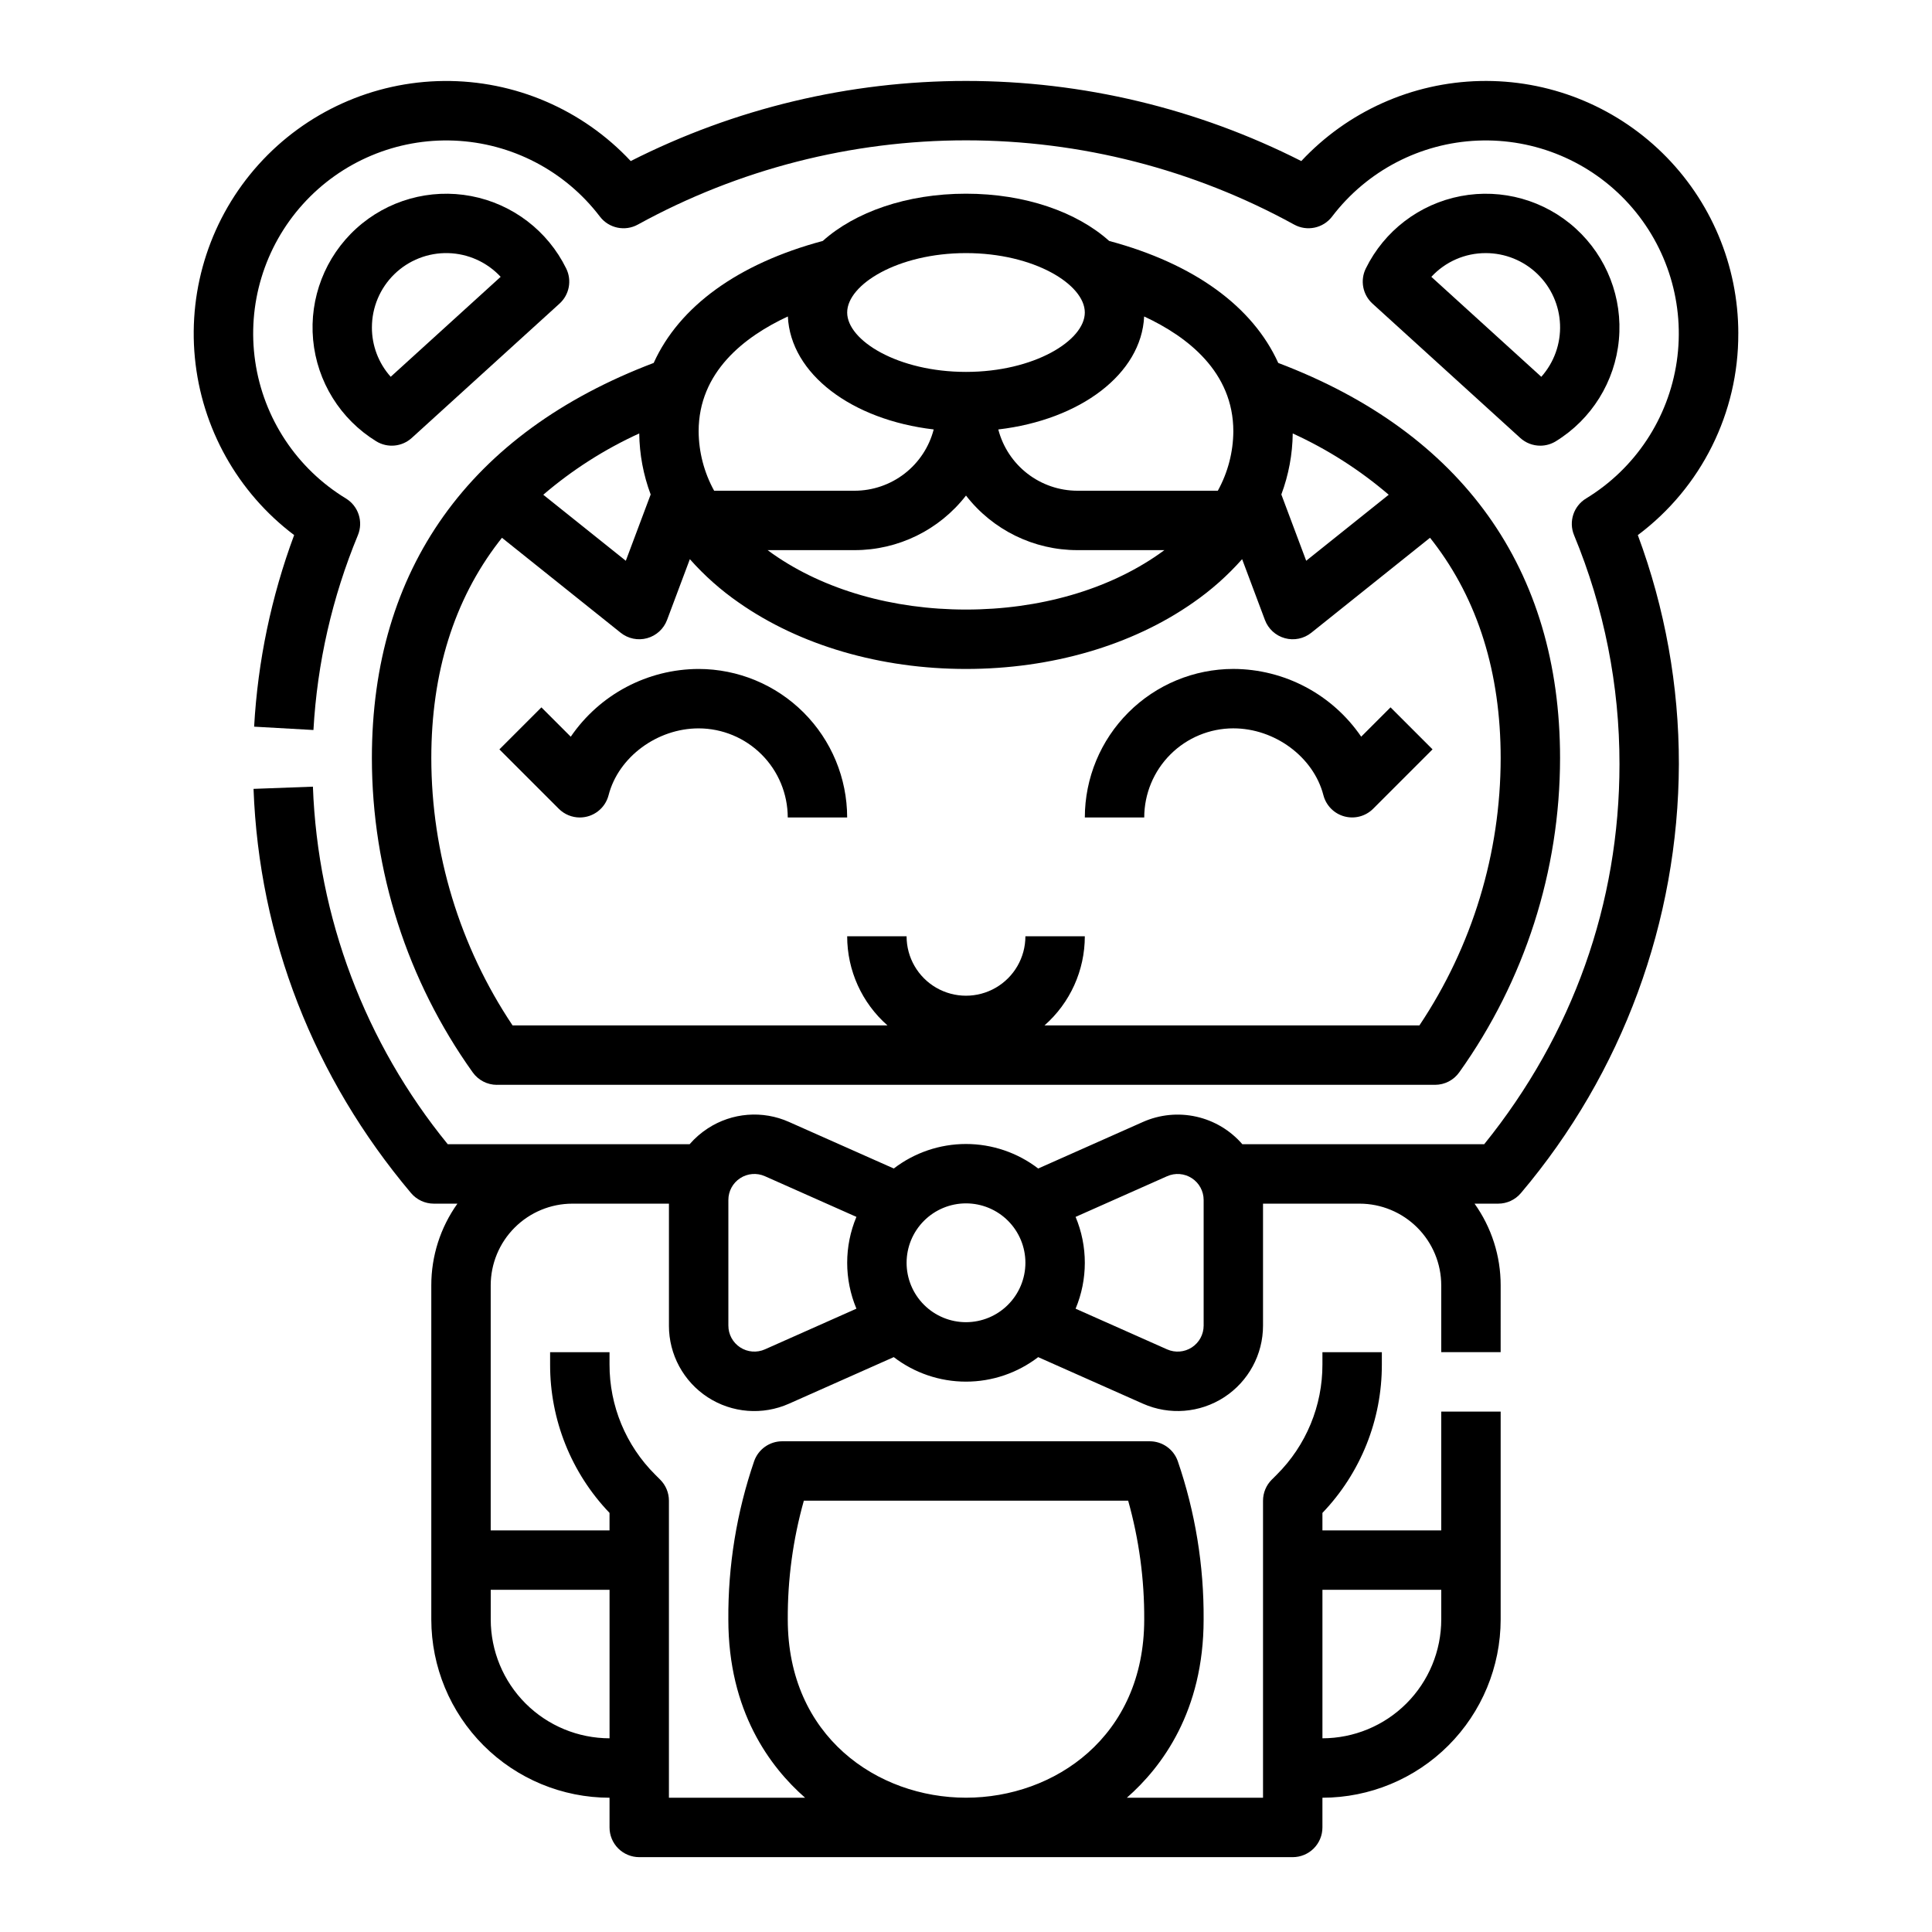
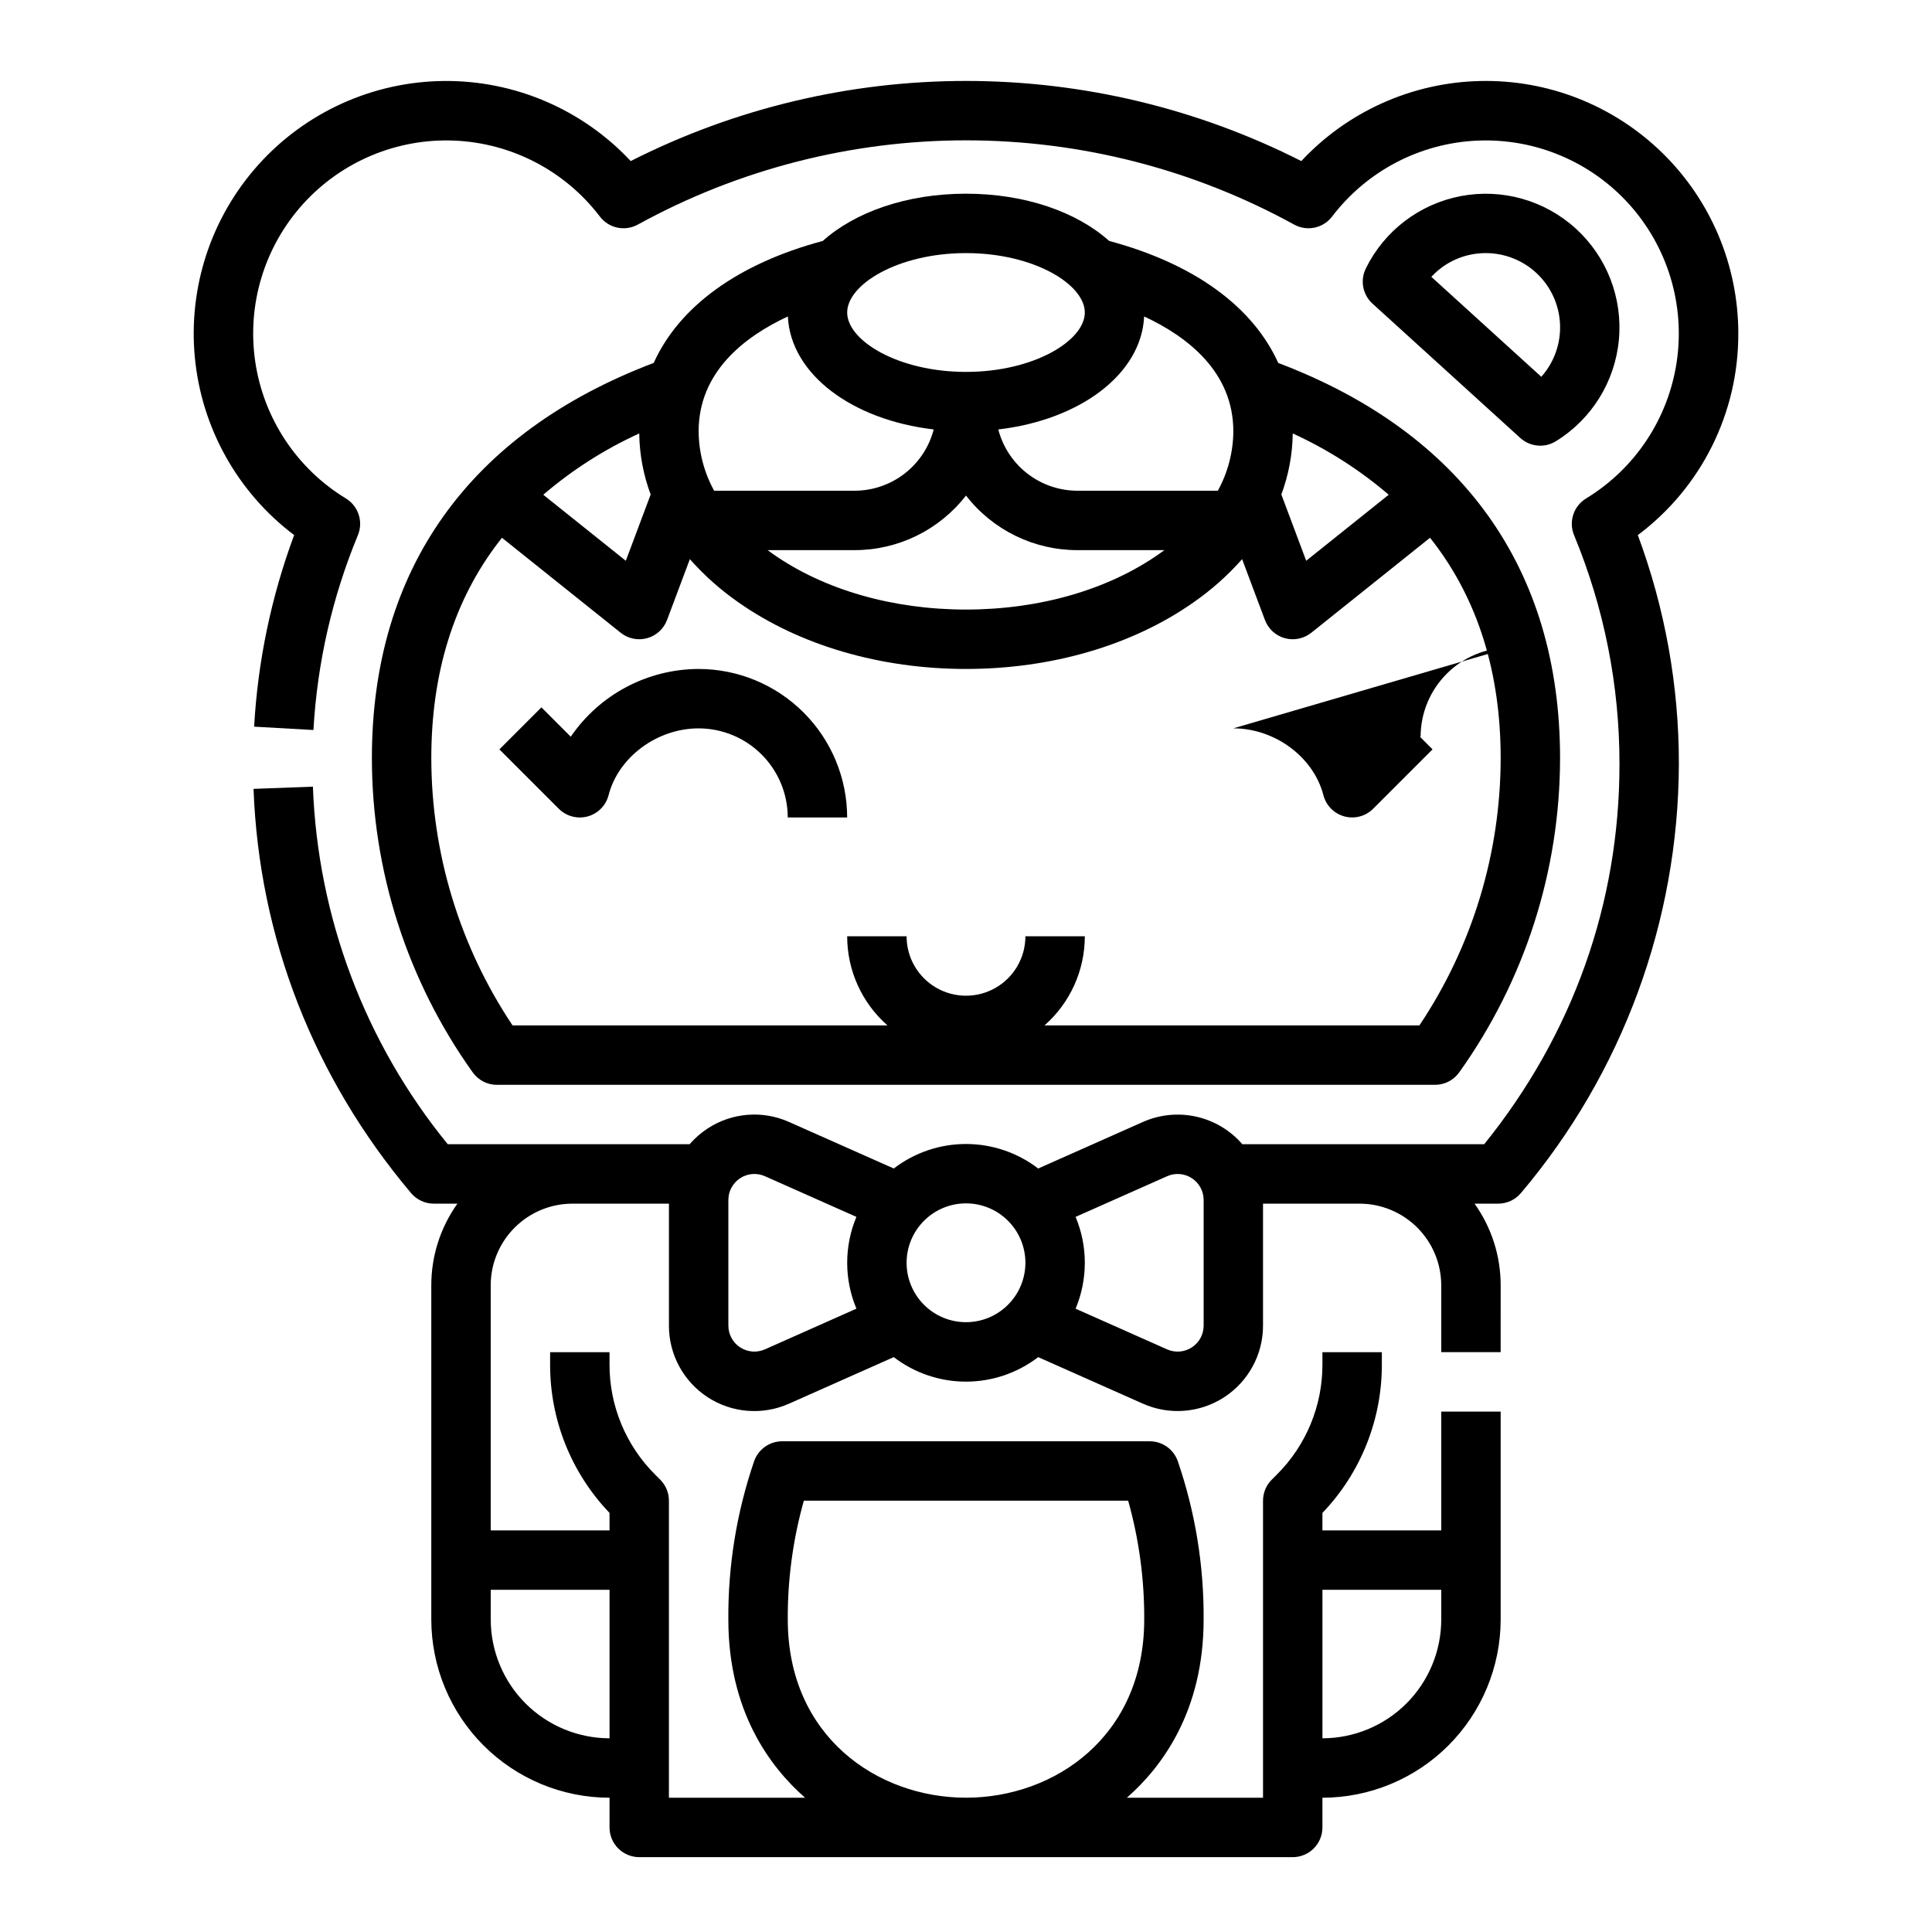
<svg xmlns="http://www.w3.org/2000/svg" fill="#000000" width="800px" height="800px" version="1.1" viewBox="144 144 512 512">
  <g>
    <path d="m604.67 232.36c-0.004-18.008-7.266-35.258-20.145-47.844-12.879-12.59-30.289-19.457-48.293-19.047-18.004 0.406-35.086 8.055-47.379 21.215-27.539-13.961-57.98-21.234-88.855-21.234-30.871 0-61.312 7.273-88.852 21.234-12.805-13.699-30.77-21.398-49.52-21.223-18.754 0.18-36.57 8.215-49.113 22.152-12.543 13.941-18.664 32.504-16.871 51.168 1.793 18.668 11.34 35.727 26.309 47.02-6.055 16.301-9.629 33.414-10.605 50.773l15.719 0.887c0.996-17.75 4.981-35.207 11.781-51.633 1.48-3.582 0.133-7.711-3.176-9.727-13.016-7.918-21.828-21.227-24.035-36.301-2.211-15.07 2.414-30.344 12.609-41.664 10.199-11.32 24.91-17.504 40.129-16.875 15.223 0.629 29.371 8.008 38.602 20.129 2.367 3.109 6.664 4.012 10.082 2.113 26.641-14.637 56.547-22.312 86.941-22.312 30.398 0 60.301 7.676 86.941 22.312 3.418 1.895 7.711 0.996 10.078-2.113 9.23-12.121 23.379-19.5 38.602-20.129 15.223-0.629 29.93 5.555 40.129 16.875 10.195 11.32 14.82 26.594 12.613 41.664-2.211 15.074-11.02 28.383-24.035 36.301-3.316 2.016-4.664 6.144-3.18 9.73 7.969 19.234 12.059 39.852 12.035 60.672 0 36.906-12.383 71.656-35.852 100.73h-64.094c-3.176-3.68-7.453-6.238-12.195-7.301-4.746-1.062-9.703-0.574-14.148 1.398l-27.762 12.34v-0.004c-5.488-4.211-12.215-6.496-19.137-6.496-6.918 0-13.645 2.285-19.133 6.496l-27.762-12.336c-6.996-3.129-15.105-2.484-21.523 1.703-1.797 1.168-3.422 2.582-4.82 4.199h-64.094c-21.91-26.852-34.461-60.125-35.738-94.758l-15.734 0.586c1.465 39.406 15.898 76.445 41.742 107.12v-0.004c1.496 1.777 3.699 2.801 6.019 2.805h6.269c-4.508 6.316-6.93 13.887-6.922 21.645v88.562c0.016 12.523 4.996 24.527 13.852 33.383 8.855 8.855 20.859 13.836 33.383 13.848v7.875c0 2.086 0.828 4.09 2.305 5.566 1.477 1.473 3.481 2.305 5.566 2.305h173.18c2.09 0 4.09-0.832 5.566-2.305 1.477-1.477 2.305-3.481 2.305-5.566v-7.875c12.523-0.012 24.531-4.992 33.383-13.848 8.855-8.855 13.836-20.859 13.852-33.383v-55.105h-15.746v31.488h-31.488v-4.633c10.145-10.59 15.785-24.699 15.746-39.363v-3.234h-15.746v3.238-0.004c0.031 10.969-4.324 21.492-12.102 29.227l-1.336 1.336v-0.004c-1.473 1.477-2.305 3.481-2.305 5.566v78.719h-36.086c9.312-8.156 20.344-22.945 20.344-47.23 0.098-14.289-2.219-28.488-6.859-42.004-1.117-3.133-4.082-5.227-7.41-5.231h-97.418c-3.328 0-6.297 2.098-7.414 5.231-4.637 13.516-6.953 27.715-6.852 42.004 0 24.285 11.031 39.074 20.34 47.23h-36.086v-78.719c0-2.09-0.828-4.09-2.305-5.566l-1.332-1.332c-7.777-7.734-12.137-18.258-12.105-29.227v-3.234h-15.746v3.238-0.004c-0.039 14.664 5.602 28.773 15.746 39.359v4.637h-31.488v-64.945c0.004-5.738 2.289-11.242 6.348-15.297 4.059-4.059 9.559-6.344 15.301-6.348h25.586v32.328h-0.004c-0.008 7.664 3.867 14.812 10.293 18.988 6.426 4.176 14.531 4.812 21.531 1.691l27.762-12.34v0.004c5.488 4.211 12.215 6.496 19.133 6.496 6.922 0 13.648-2.285 19.137-6.496l27.762 12.34v-0.004c7 3.113 15.102 2.469 21.523-1.703 6.426-4.176 10.301-11.316 10.301-18.977v-32.328h25.586c5.738 0.004 11.238 2.289 15.297 6.348 4.059 4.055 6.344 9.559 6.348 15.297v17.711h15.742l0.004-17.711c0.008-7.758-2.41-15.328-6.918-21.645h6.269-0.004c2.32 0 4.523-1.027 6.019-2.801 26.902-31.781 41.727-72.035 41.863-113.67 0.027-20.723-3.66-41.281-10.879-60.703 16.832-12.594 26.707-32.418 26.625-53.441zm-78.723 340.82c-0.008 8.348-3.328 16.352-9.23 22.254s-13.906 9.223-22.258 9.234v-39.359h31.488zm-173.18 0c-0.055-10.645 1.379-21.242 4.262-31.488h85.945c2.879 10.246 4.312 20.844 4.258 31.488 0 31.008-23.762 47.23-47.23 47.23-23.473 0-47.234-16.223-47.234-47.23zm-47.23-7.871v39.359c-8.348-0.012-16.352-3.332-22.258-9.234-5.902-5.902-9.223-13.906-9.23-22.254v-7.871zm41.172-63.715c-2.129 0.949-4.598 0.75-6.551-0.52-1.957-1.27-3.137-3.445-3.133-5.777v-33.293c-0.004-2.332 1.176-4.508 3.133-5.777 1.953-1.273 4.422-1.469 6.551-0.52l24.246 10.777h0.004c-3.262 7.781-3.262 16.547 0 24.328zm53.293-7.199c-4.176 0-8.18-1.656-11.133-4.609-2.953-2.953-4.613-6.957-4.613-11.133s1.66-8.18 4.613-11.133c2.953-2.953 6.957-4.613 11.133-4.613s8.18 1.66 11.133 4.613c2.949 2.953 4.609 6.957 4.609 11.133-0.004 4.172-1.664 8.176-4.617 11.125-2.949 2.953-6.953 4.613-11.125 4.617zm62.977 0.902v0.004c0 2.332-1.18 4.504-3.137 5.777-1.953 1.27-4.418 1.465-6.551 0.52l-24.246-10.781c3.258-7.781 3.258-16.547 0-24.328l24.246-10.777c2.133-0.949 4.598-0.754 6.551 0.52 1.957 1.27 3.137 3.445 3.137 5.777z" />
-     <path d="m253.12 260.06 39.164-35.605c2.594-2.356 3.316-6.144 1.77-9.293-4.906-10-14.227-17.109-25.168-19.195-10.938-2.086-22.223 1.094-30.465 8.586-8.238 7.492-12.477 18.422-11.441 29.512 1.039 11.086 7.231 21.043 16.715 26.875 2.988 1.84 6.828 1.48 9.422-0.879zm-10.559-29.309c0.004-5.305 2.148-10.383 5.945-14.09 3.801-3.703 8.934-5.715 14.234-5.586 5.305 0.133 10.332 2.398 13.941 6.285l-29.141 26.492c-3.223-3.602-4.996-8.27-4.981-13.102z" />
    <path d="m552.18 262.11c1.457 0 2.887-0.402 4.125-1.168 9.488-5.832 15.68-15.789 16.715-26.875 1.039-11.09-3.199-22.02-11.441-29.512-8.242-7.492-19.523-10.672-30.465-8.586-10.938 2.086-20.262 9.195-25.168 19.195-1.543 3.144-0.82 6.934 1.773 9.293l39.164 35.605c1.449 1.32 3.34 2.047 5.297 2.047zm-14.418-51.035c5.09 0.004 9.98 1.977 13.645 5.504 3.668 3.531 5.824 8.344 6.019 13.426 0.199 5.086-1.582 10.051-4.965 13.852l-29.141-26.492c3.719-4.027 8.961-6.312 14.441-6.289z" />
    <path d="m297.66 360.64c3.59 0 6.727-2.43 7.621-5.91 2.598-10.094 12.859-17.703 23.863-17.703 6.262 0.008 12.266 2.496 16.691 6.926 4.43 4.426 6.918 10.43 6.926 16.688h15.746c-0.012-10.434-4.164-20.438-11.543-27.816-7.379-7.379-17.383-11.531-27.82-11.543-13.562 0.039-26.238 6.754-33.887 17.957l-7.777-7.777-11.133 11.133 15.742 15.742c1.477 1.477 3.481 2.305 5.57 2.305z" />
-     <path d="m470.85 337.02c11.008 0 21.266 7.609 23.863 17.707v-0.004c0.707 2.738 2.82 4.887 5.547 5.629 2.727 0.746 5.641-0.027 7.637-2.023l15.742-15.742-11.133-11.133-7.777 7.777h0.004c-7.648-11.199-20.32-17.918-33.883-17.957-10.438 0.012-20.441 4.164-27.82 11.543-7.379 7.379-11.527 17.383-11.539 27.816h15.742c0.008-6.258 2.496-12.262 6.926-16.688 4.426-4.43 10.43-6.918 16.691-6.926z" />
+     <path d="m470.85 337.02c11.008 0 21.266 7.609 23.863 17.707v-0.004c0.707 2.738 2.82 4.887 5.547 5.629 2.727 0.746 5.641-0.027 7.637-2.023l15.742-15.742-11.133-11.133-7.777 7.777h0.004h15.742c0.008-6.258 2.496-12.262 6.926-16.688 4.426-4.43 10.43-6.918 16.691-6.926z" />
    <path d="m275.69 431.49h248.61c2.555 0 4.953-1.242 6.426-3.324 17.352-24.301 26.688-53.41 26.707-83.27 0-50.008-25.816-86.188-74.68-104.71-6.766-14.938-22.273-26.289-44.809-32.332-8.539-7.652-22.234-12.523-37.949-12.523s-29.41 4.871-37.949 12.52c-22.535 6.043-38.047 17.398-44.812 32.332-48.863 18.531-74.68 54.711-74.68 104.72 0.02 29.859 9.355 58.969 26.707 83.27 1.477 2.082 3.871 3.324 6.426 3.324zm40.742-156.44-6.586 17.562-21.871-17.496v-0.004c7.672-6.578 16.234-12.047 25.43-16.246 0.066 5.527 1.09 11.004 3.027 16.18zm83.566 0.277c7.074 9.125 17.973 14.469 29.52 14.465h23.055c-0.469 0.348-0.941 0.688-1.426 1.027-13.562 9.492-31.723 14.719-51.148 14.719s-37.59-5.227-51.148-14.715c-0.484-0.34-0.957-0.68-1.426-1.027l23.051-0.004c11.551 0.004 22.445-5.34 29.523-14.465zm86.594-16.461-0.004 0.004c9.199 4.195 17.762 9.664 25.438 16.242l-21.871 17.496-6.586-17.562-0.004 0.004c1.938-5.18 2.957-10.656 3.023-16.184zm-15.746-0.562c-0.035 5.512-1.449 10.922-4.109 15.746h-37.219c-4.797-0.008-9.457-1.605-13.25-4.543s-6.504-7.051-7.711-11.695c21.766-2.555 37.938-14.727 38.652-29.945 11.508 5.348 23.637 14.711 23.637 30.438zm-70.848-47.23c18.023 0 31.488 8.312 31.488 15.742 0 7.434-13.465 15.742-31.488 15.742s-31.488-8.312-31.488-15.742 13.465-15.742 31.488-15.742zm-47.207 16.793c0.715 15.215 16.883 27.391 38.652 29.941l-0.004 0.004c-1.203 4.644-3.918 8.758-7.711 11.695s-8.453 4.535-13.254 4.543h-37.219c-2.66-4.824-4.074-10.234-4.109-15.746 0-15.727 12.133-25.09 23.645-30.438zm-76.633 59.762c0.285-0.371 0.574-0.742 0.867-1.109l31.457 25.164c1.973 1.578 4.578 2.113 7.008 1.445 2.434-0.672 4.398-2.465 5.285-4.828l6.043-16.117c3.852 4.352 8.219 8.227 13 11.535 16.18 11.324 37.551 17.562 60.18 17.562s44-6.238 60.176-17.562c4.781-3.309 9.145-7.184 13-11.535l6.043 16.117c0.887 2.363 2.852 4.16 5.285 4.828 2.43 0.672 5.039 0.133 7.008-1.445l31.461-25.168c0.293 0.367 0.582 0.738 0.867 1.109 11.848 15.43 17.855 34.699 17.855 57.273-0.016 25.227-7.512 49.879-21.535 70.848h-99.355c6.793-5.969 10.684-14.574 10.684-23.617h-15.746c0 5.625-3 10.824-7.871 13.637s-10.875 2.812-15.746 0-7.871-8.012-7.871-13.637h-15.742c-0.004 9.043 3.887 17.648 10.68 23.617h-99.355c-14.023-20.969-21.516-45.621-21.535-70.848 0-22.574 6.008-41.844 17.859-57.27z" />
  </g>
</svg>